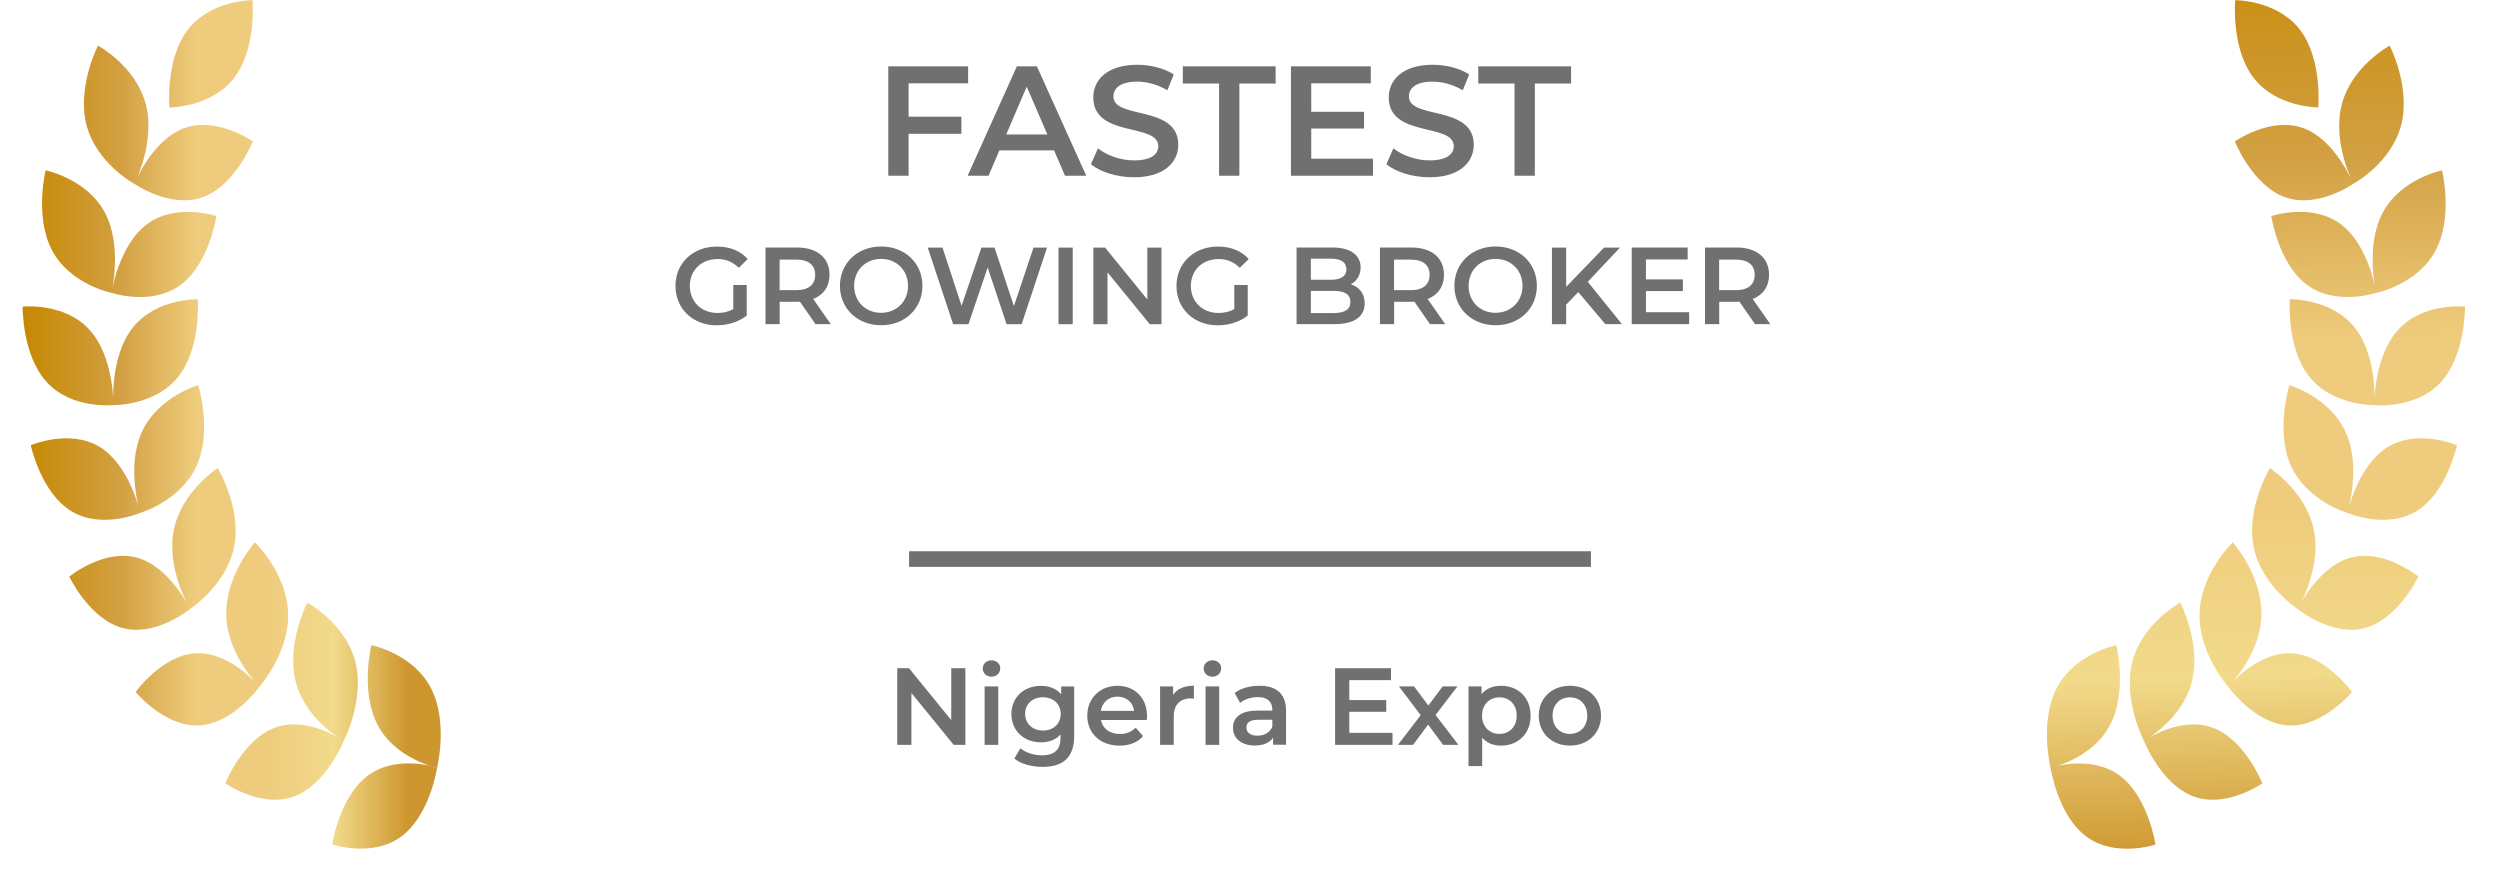
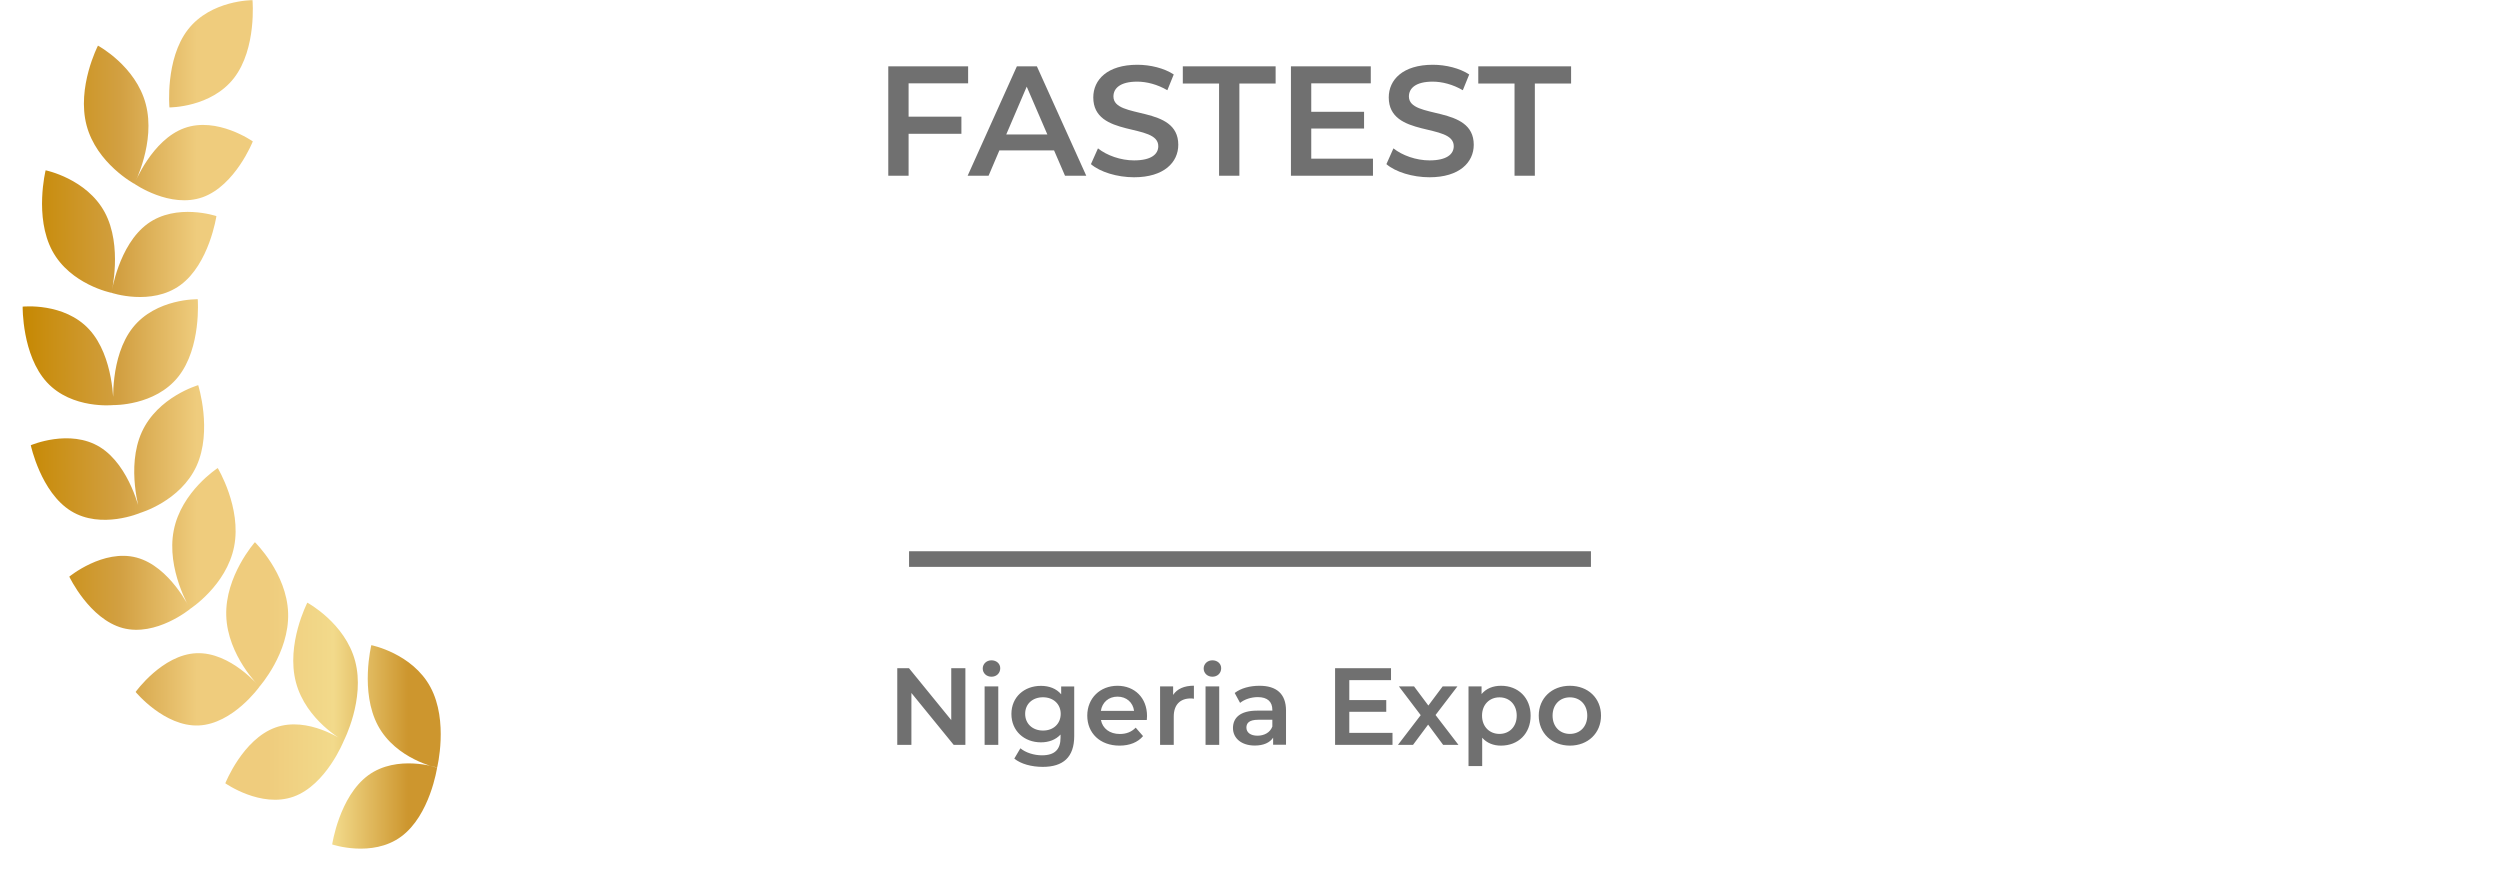
<svg xmlns="http://www.w3.org/2000/svg" xml:space="preserve" id="圖層_1" x="0" y="0" style="enable-background:new 0 0 320 111.3" version="1.1" viewBox="0 0 320 111.3">
  <style>.st2{enable-background:new}.st3{fill:#707070}</style>
  <switch>
    <g>
      <g class="st2">
        <path d="M116.3 10.67v4.26h6.76v2.2h-6.76v5.36h-2.6v-14h10.22v2.18h-7.62zM134.92 19.25h-7l-1.38 3.24h-2.68l6.3-14h2.56l6.32 14h-2.72l-1.4-3.24zm-.86-2.04-2.64-6.12-2.62 6.12h5.26zM139.64 21.01l.9-2.02c1.12.9 2.9 1.54 4.62 1.54 2.18 0 3.1-.78 3.1-1.82 0-3.02-8.32-1.04-8.32-6.24 0-2.26 1.8-4.18 5.64-4.18 1.68 0 3.44.44 4.66 1.24l-.82 2.02c-1.26-.74-2.64-1.1-3.86-1.1-2.16 0-3.04.84-3.04 1.9 0 2.98 8.3 1.04 8.3 6.18 0 2.24-1.82 4.16-5.66 4.16-2.18 0-4.36-.68-5.52-1.68zM156.04 10.69h-4.64v-2.2h11.88v2.2h-4.64v11.8h-2.6v-11.8zM175.74 20.31v2.18h-10.5v-14h10.22v2.18h-7.62v3.64h6.76v2.14h-6.76v3.86h7.9zM177.46 21.01l.9-2.02c1.12.9 2.9 1.54 4.62 1.54 2.18 0 3.1-.78 3.1-1.82 0-3.02-8.32-1.04-8.32-6.24 0-2.26 1.8-4.18 5.64-4.18 1.68 0 3.44.44 4.66 1.24l-.82 2.02c-1.26-.74-2.64-1.1-3.86-1.1-2.16 0-3.04.84-3.04 1.9 0 2.98 8.3 1.04 8.3 6.18 0 2.24-1.82 4.16-5.66 4.16-2.18 0-4.36-.68-5.52-1.68zM193.86 10.69h-4.64v-2.2h11.88v2.2h-4.64v11.8h-2.6v-11.8z" class="st3" />
      </g>
      <g class="st2">
-         <path d="M93.86 36.48h1.72v3.91c-1.02.83-2.45 1.25-3.84 1.25-3.04 0-5.28-2.11-5.28-5.04s2.24-5.04 5.31-5.04c1.64 0 3.01.55 3.94 1.6l-1.15 1.12c-.77-.77-1.65-1.12-2.7-1.12-2.09 0-3.56 1.42-3.56 3.45 0 1.99 1.47 3.45 3.54 3.45.7 0 1.39-.14 2.02-.5v-3.08zM104.39 41.49l-2-2.87c-.13.01-.25.01-.38.01H99.8v2.86h-1.82v-9.81h4.03c2.58 0 4.17 1.32 4.17 3.49 0 1.48-.76 2.58-2.09 3.1l2.25 3.22h-1.95zm-2.47-8.26h-2.13v3.91h2.13c1.6 0 2.42-.73 2.42-1.96s-.82-1.95-2.42-1.95zM107.51 36.59c0-2.9 2.24-5.04 5.28-5.04s5.28 2.13 5.28 5.04-2.24 5.04-5.28 5.04-5.28-2.14-5.28-5.04zm8.72 0c0-2-1.47-3.45-3.45-3.45-1.97 0-3.45 1.44-3.45 3.45s1.47 3.45 3.45 3.45c1.98-.01 3.45-1.45 3.45-3.45zM134.02 31.69l-3.25 9.81h-1.93l-2.42-7.26-2.46 7.26H122l-3.25-9.81h1.89l2.44 7.45 2.54-7.45h1.68l2.48 7.49 2.51-7.49h1.73zM135.49 31.69h1.82v9.81h-1.82v-9.81zM148.67 31.69v9.81h-1.5l-5.41-6.64v6.64h-1.81v-9.81h1.5l5.41 6.64v-6.64h1.81zM157.99 36.48h1.72v3.91c-1.02.83-2.45 1.25-3.84 1.25-3.04 0-5.28-2.11-5.28-5.04s2.24-5.04 5.31-5.04c1.64 0 3.01.55 3.94 1.6l-1.15 1.12c-.77-.77-1.65-1.12-2.7-1.12-2.09 0-3.56 1.42-3.56 3.45 0 1.99 1.47 3.45 3.54 3.45.7 0 1.39-.14 2.02-.5v-3.08zM174.68 38.83c0 1.68-1.32 2.66-3.84 2.66h-4.88v-9.81h4.59c2.35 0 3.61 1 3.61 2.55 0 1.01-.5 1.75-1.26 2.16 1.07.34 1.78 1.16 1.78 2.44zm-6.89-5.72v2.7h2.58c1.26 0 1.97-.45 1.97-1.34 0-.91-.71-1.36-1.97-1.36h-2.58zm5.06 5.54c0-.98-.74-1.41-2.12-1.41h-2.94v2.83h2.94c1.38-.01 2.12-.44 2.12-1.42zM183.04 41.49l-2-2.87c-.13.01-.25.01-.38.01h-2.21v2.86h-1.82v-9.81h4.03c2.58 0 4.17 1.32 4.17 3.49 0 1.48-.76 2.58-2.09 3.1l2.25 3.22h-1.95zm-2.47-8.26h-2.13v3.91h2.13c1.6 0 2.42-.73 2.42-1.96s-.82-1.95-2.42-1.95zM186.16 36.59c0-2.9 2.24-5.04 5.28-5.04s5.28 2.13 5.28 5.04-2.24 5.04-5.28 5.04-5.28-2.14-5.28-5.04zm8.72 0c0-2-1.47-3.45-3.45-3.45-1.97 0-3.45 1.44-3.45 3.45s1.47 3.45 3.45 3.45c1.98-.01 3.45-1.45 3.45-3.45zM202.02 37.39l-1.55 1.6v2.51h-1.82v-9.81h1.82v5.03l4.85-5.03h2.04l-4.12 4.38 4.37 5.42h-2.13l-3.46-4.1zM216.21 39.96v1.53h-7.35v-9.81h7.16v1.53h-5.34v2.55h4.73v1.5h-4.73v2.7h5.53zM224.65 41.49l-2-2.87c-.13.01-.25.01-.38.01h-2.21v2.86h-1.82v-9.81h4.03c2.58 0 4.17 1.32 4.17 3.49 0 1.48-.76 2.58-2.09 3.1l2.25 3.22h-1.95zm-2.47-8.26h-2.13v3.91h2.13c1.6 0 2.42-.73 2.42-1.96s-.82-1.95-2.42-1.95z" class="st3" />
-       </g>
+         </g>
      <g class="st2">
        <path d="M123.57 85.53v9.81h-1.5l-5.41-6.64v6.64h-1.81v-9.81h1.5l5.41 6.64v-6.64h1.81zM125.79 85.57c0-.59.48-1.05 1.12-1.05.64 0 1.12.43 1.12 1.01 0 .62-.46 1.09-1.12 1.09-.65 0-1.12-.46-1.12-1.05zm.24 2.29h1.75v7.48h-1.75v-7.48zM137.5 87.86v6.35c0 2.72-1.42 3.95-4.03 3.95-1.4 0-2.79-.36-3.64-1.06l.78-1.32c.66.55 1.72.9 2.76.9 1.65 0 2.38-.76 2.38-2.27v-.39c-.62.67-1.5 1-2.51 1-2.14 0-3.78-1.46-3.78-3.63s1.64-3.6 3.78-3.6c1.05 0 1.97.34 2.59 1.08v-1h1.67zm-1.73 3.51c0-1.26-.95-2.12-2.27-2.12-1.33 0-2.28.85-2.28 2.12s.95 2.14 2.28 2.14c1.32.01 2.27-.86 2.27-2.14zM146.79 92.16h-5.87c.21 1.09 1.12 1.79 2.42 1.79.84 0 1.5-.27 2.03-.81l.94 1.08c-.67.8-1.72 1.22-3.01 1.22-2.51 0-4.13-1.61-4.13-3.84 0-2.23 1.64-3.82 3.87-3.82 2.18 0 3.78 1.53 3.78 3.87 0 .13-.01.34-.03.51zm-5.88-1.17h4.25c-.14-1.08-.97-1.82-2.12-1.82-1.14 0-1.96.73-2.13 1.82zM152.82 87.77v1.67c-.15-.03-.28-.04-.41-.04-1.33 0-2.17.79-2.17 2.31v3.63h-1.75v-7.48h1.67v1.09c.51-.78 1.42-1.18 2.66-1.18zM154.07 85.57c0-.59.48-1.05 1.12-1.05s1.12.43 1.12 1.01c0 .62-.46 1.09-1.12 1.09-.65 0-1.12-.46-1.12-1.05zm.24 2.29h1.75v7.48h-1.75v-7.48zM164.61 90.95v4.38h-1.65v-.91c-.42.64-1.23 1.01-2.35 1.01-1.71 0-2.79-.94-2.79-2.24 0-1.25.84-2.23 3.11-2.23h1.93v-.11c0-1.02-.62-1.62-1.86-1.62-.84 0-1.71.28-2.27.74l-.69-1.27c.8-.62 1.96-.92 3.17-.92 2.16-.01 3.4 1.02 3.4 3.17zM162.86 93v-.87h-1.81c-1.19 0-1.51.45-1.51 1 0 .63.53 1.04 1.43 1.04.86-.01 1.6-.4 1.89-1.17zM178.24 93.81v1.53h-7.35v-9.81h7.16v1.53h-5.34v2.55h4.73v1.5h-4.73v2.7h5.53zM184.72 95.34l-1.92-2.59-1.93 2.59h-1.93l2.91-3.8-2.79-3.68H181l1.83 2.45 1.83-2.45h1.89l-2.8 3.66 2.93 3.82h-1.96zM195.92 91.6c0 2.33-1.61 3.84-3.8 3.84-.95 0-1.79-.32-2.4-1.01v3.63h-1.75v-10.2h1.67v.98c.59-.71 1.46-1.06 2.48-1.06 2.19-.01 3.8 1.51 3.8 3.82zm-1.78 0c0-1.43-.95-2.34-2.21-2.34s-2.23.91-2.23 2.34.97 2.34 2.23 2.34 2.21-.91 2.21-2.34zM196.96 91.6c0-2.24 1.68-3.82 3.98-3.82 2.33 0 3.99 1.58 3.99 3.82s-1.67 3.84-3.99 3.84c-2.3-.01-3.98-1.6-3.98-3.84zm6.21 0c0-1.43-.95-2.34-2.23-2.34-1.26 0-2.21.91-2.21 2.34s.95 2.34 2.21 2.34c1.28 0 2.23-.91 2.23-2.34z" class="st3" />
      </g>
      <linearGradient id="SVGID_1_" x1="2.904" x2="56.414" y1="54.324" y2="54.324" gradientUnits="userSpaceOnUse">
        <stop offset="0" style="stop-color:#c68802" />
        <stop offset=".234" style="stop-color:#d2a042" />
        <stop offset=".417" style="stop-color:#efcc7d" />
        <stop offset=".585" style="stop-color:#efcc7d" />
        <stop offset=".744" style="stop-color:#f2da8b" />
        <stop offset=".922" style="stop-color:#cd962e" />
      </linearGradient>
      <path d="M55.1 87.96c2.33 4.33.85 10.3.85 10.3s-5.24-1.05-7.57-5.38c-2.32-4.33-.85-10.3-.85-10.3s5.25 1.05 7.57 5.38zm-12.58 20.13s5.11 1.72 8.82-1c3.71-2.72 4.61-8.84 4.61-8.84s-5.11-1.72-8.82.99c-3.71 2.73-4.61 8.85-4.61 8.85zm-3.18-30.95s-2.75 5.32-1.46 10.2c1.29 4.89 6.12 7.49 6.12 7.49s2.75-5.32 1.46-10.2c-1.29-4.89-6.12-7.49-6.12-7.49zm-10.5 23.12s4.56 3.21 8.74 1.71c4.18-1.5 6.42-7.14 6.42-7.14s-4.56-3.21-8.74-1.71c-4.19 1.5-6.42 7.14-6.42 7.14zm3.79-30.86s-3.83 4.31-3.67 9.41c.16 5.11 4.25 9.08 4.25 9.08s3.83-4.31 3.67-9.42c-.16-5.09-4.25-9.07-4.25-9.07zM17.36 88.57s3.69 4.47 8.07 4.29c4.38-.19 7.78-4.96 7.78-4.96s-3.69-4.47-8.07-4.29c-4.37.19-7.78 4.96-7.78 4.96zm10.51-28.66s-4.66 3-5.63 7.98c-.98 4.98 2.09 10.05 2.09 10.05s4.66-3 5.64-7.99c.97-4.97-2.1-10.04-2.1-10.04zm-19 13.9s2.57 5.43 6.84 6.58c4.27 1.14 8.62-2.44 8.62-2.44s-2.57-5.44-6.84-6.58-8.62 2.44-8.62 2.44zm16.5-24.51s-5.17 1.49-7.22 6.01-.21 10.34-.21 10.34 5.16-1.49 7.22-6.01c2.05-4.51.21-10.34.21-10.34zM3.94 56.99s1.28 6.03 5.15 8.42c3.87 2.39 8.86.24 8.86.24s-1.28-6.02-5.15-8.42c-3.87-2.39-8.86-.24-8.86-.24zM25.31 38.3s-5.32-.12-8.3 3.62c-2.98 3.74-2.5 9.93-2.5 9.93s5.32.12 8.3-3.62c2.99-3.75 2.5-9.93 2.5-9.93zm-22.41.95s-.1 6.21 3.11 9.69c3.21 3.48 8.51 2.91 8.51 2.91s.1-6.21-3.11-9.69C8.2 38.68 2.9 39.25 2.9 39.25zm24.8-11.59s-5.11-1.72-8.82.99c-3.71 2.72-4.61 8.83-4.61 8.83s5.11 1.72 8.82-.99c3.7-2.71 4.61-8.83 4.61-8.83zM5.84 21.8s-1.47 5.97.85 10.3c2.33 4.33 7.57 5.38 7.57 5.38s1.47-5.97-.85-10.3c-2.33-4.32-7.57-5.38-7.57-5.38zm26.52-3.7s-4.56-3.21-8.74-1.71c-4.19 1.5-6.41 7.14-6.41 7.14s4.56 3.2 8.74 1.71c4.18-1.51 6.41-7.14 6.41-7.14zM12.54 5.84s-2.74 5.32-1.46 10.2c1.29 4.89 6.12 7.49 6.12 7.49s2.75-5.32 1.46-10.2c-1.28-4.89-6.12-7.49-6.12-7.49zM32.32.02S27-.01 24.06 3.78c-2.94 3.79-2.37 9.97-2.37 9.97s5.32.03 8.26-3.76C32.88 6.2 32.32.02 32.32.02z" style="fill:url(#SVGID_1_)" />
      <linearGradient id="SVGID_00000174603071136450571010000006459887095298682277_" x1="286.353" x2="290.421" y1="-9.997" y2="119.765" gradientUnits="userSpaceOnUse">
        <stop offset="0" style="stop-color:#c68802" />
        <stop offset=".234" style="stop-color:#d2a042" />
        <stop offset=".417" style="stop-color:#efcc7d" />
        <stop offset=".585" style="stop-color:#efcc7d" />
        <stop offset=".744" style="stop-color:#f2da8b" />
        <stop offset=".922" style="stop-color:#cd962e" />
      </linearGradient>
-       <path d="M263.32 87.96c-2.33 4.33-.85 10.3-.85 10.3s5.24-1.05 7.57-5.38.85-10.3.85-10.3-5.25 1.05-7.57 5.38zm7.97 11.29c-3.71-2.71-8.82-.99-8.82-.99s.9 6.12 4.61 8.84c3.71 2.72 8.82 1 8.82 1s-.9-6.13-4.61-8.85zm1.67-14.63c-1.29 4.89 1.46 10.2 1.46 10.2s4.83-2.6 6.12-7.49c1.29-4.88-1.46-10.2-1.46-10.2s-4.83 2.61-6.12 7.49zm10.2 8.5c-4.19-1.5-8.74 1.71-8.74 1.71s2.23 5.64 6.42 7.14c4.18 1.5 8.74-1.71 8.74-1.71s-2.23-5.64-6.42-7.14zm-1.62-14.64c-.16 5.11 3.67 9.42 3.67 9.42s4.09-3.97 4.25-9.08c.16-5.11-3.67-9.41-3.67-9.41s-4.09 3.97-4.25 9.07zm11.74 5.13c-4.38-.19-8.07 4.29-8.07 4.29s3.4 4.77 7.78 4.96c4.37.18 8.07-4.29 8.07-4.29s-3.41-4.77-7.78-4.96zm-4.82-13.65c.98 4.98 5.64 7.99 5.64 7.99s3.07-5.07 2.09-10.05-5.64-7.98-5.64-7.98-3.07 5.06-2.09 10.04zm12.47 1.41c-4.27 1.14-6.84 6.58-6.84 6.58s4.35 3.58 8.62 2.44c4.27-1.14 6.84-6.58 6.84-6.58s-4.35-3.58-8.62-2.44zm-7.68-11.73c2.05 4.52 7.21 6.01 7.21 6.01s1.84-5.82-.21-10.34c-2.05-4.51-7.21-6.01-7.21-6.01s-1.83 5.83.21 10.34zm12.37-2.41c-3.87 2.39-5.15 8.42-5.15 8.42s4.99 2.15 8.87-.24c3.87-2.39 5.15-8.42 5.15-8.42s-5-2.15-8.87.24zm-10.02-9c2.98 3.74 8.3 3.62 8.3 3.62s.49-6.18-2.5-9.93c-2.98-3.74-8.3-3.62-8.3-3.62s-.48 6.18 2.5 9.93zm11.41-6.07c-3.21 3.48-3.11 9.69-3.11 9.69s5.3.57 8.51-2.91 3.11-9.69 3.11-9.69-5.3-.57-8.51 2.91zm-11.68-5.67c3.71 2.71 8.83.99 8.83.99s-.9-6.12-4.61-8.83c-3.71-2.72-8.82-.99-8.82-.99s.89 6.12 4.6 8.83zm9.68-9.3c-2.33 4.33-.85 10.3-.85 10.3s5.24-1.05 7.57-5.38.85-10.3.85-10.3-5.24 1.05-7.57 5.38zm-12.54-1.95c4.19 1.5 8.74-1.71 8.74-1.71s-2.23-5.64-6.41-7.14-8.74 1.71-8.74 1.71 2.23 5.63 6.41 7.14zm7.29-11.91c-1.29 4.89 1.46 10.2 1.46 10.2s4.83-2.6 6.12-7.49c1.28-4.88-1.46-10.2-1.46-10.2s-4.84 2.6-6.12 7.49zm-11.28-3.34c2.94 3.79 8.26 3.76 8.26 3.76s.56-6.18-2.37-9.97c-2.94-3.79-8.26-3.76-8.26-3.76s-.57 6.18 2.37 9.97z" style="fill:url(#SVGID_00000174603071136450571010000006459887095298682277_)" />
      <path id="Linie_13_00000003089022395910620460000012045516896916835005_" d="M116.36 70.56h87.28v2h-87.28z" class="st3" />
    </g>
  </switch>
</svg>